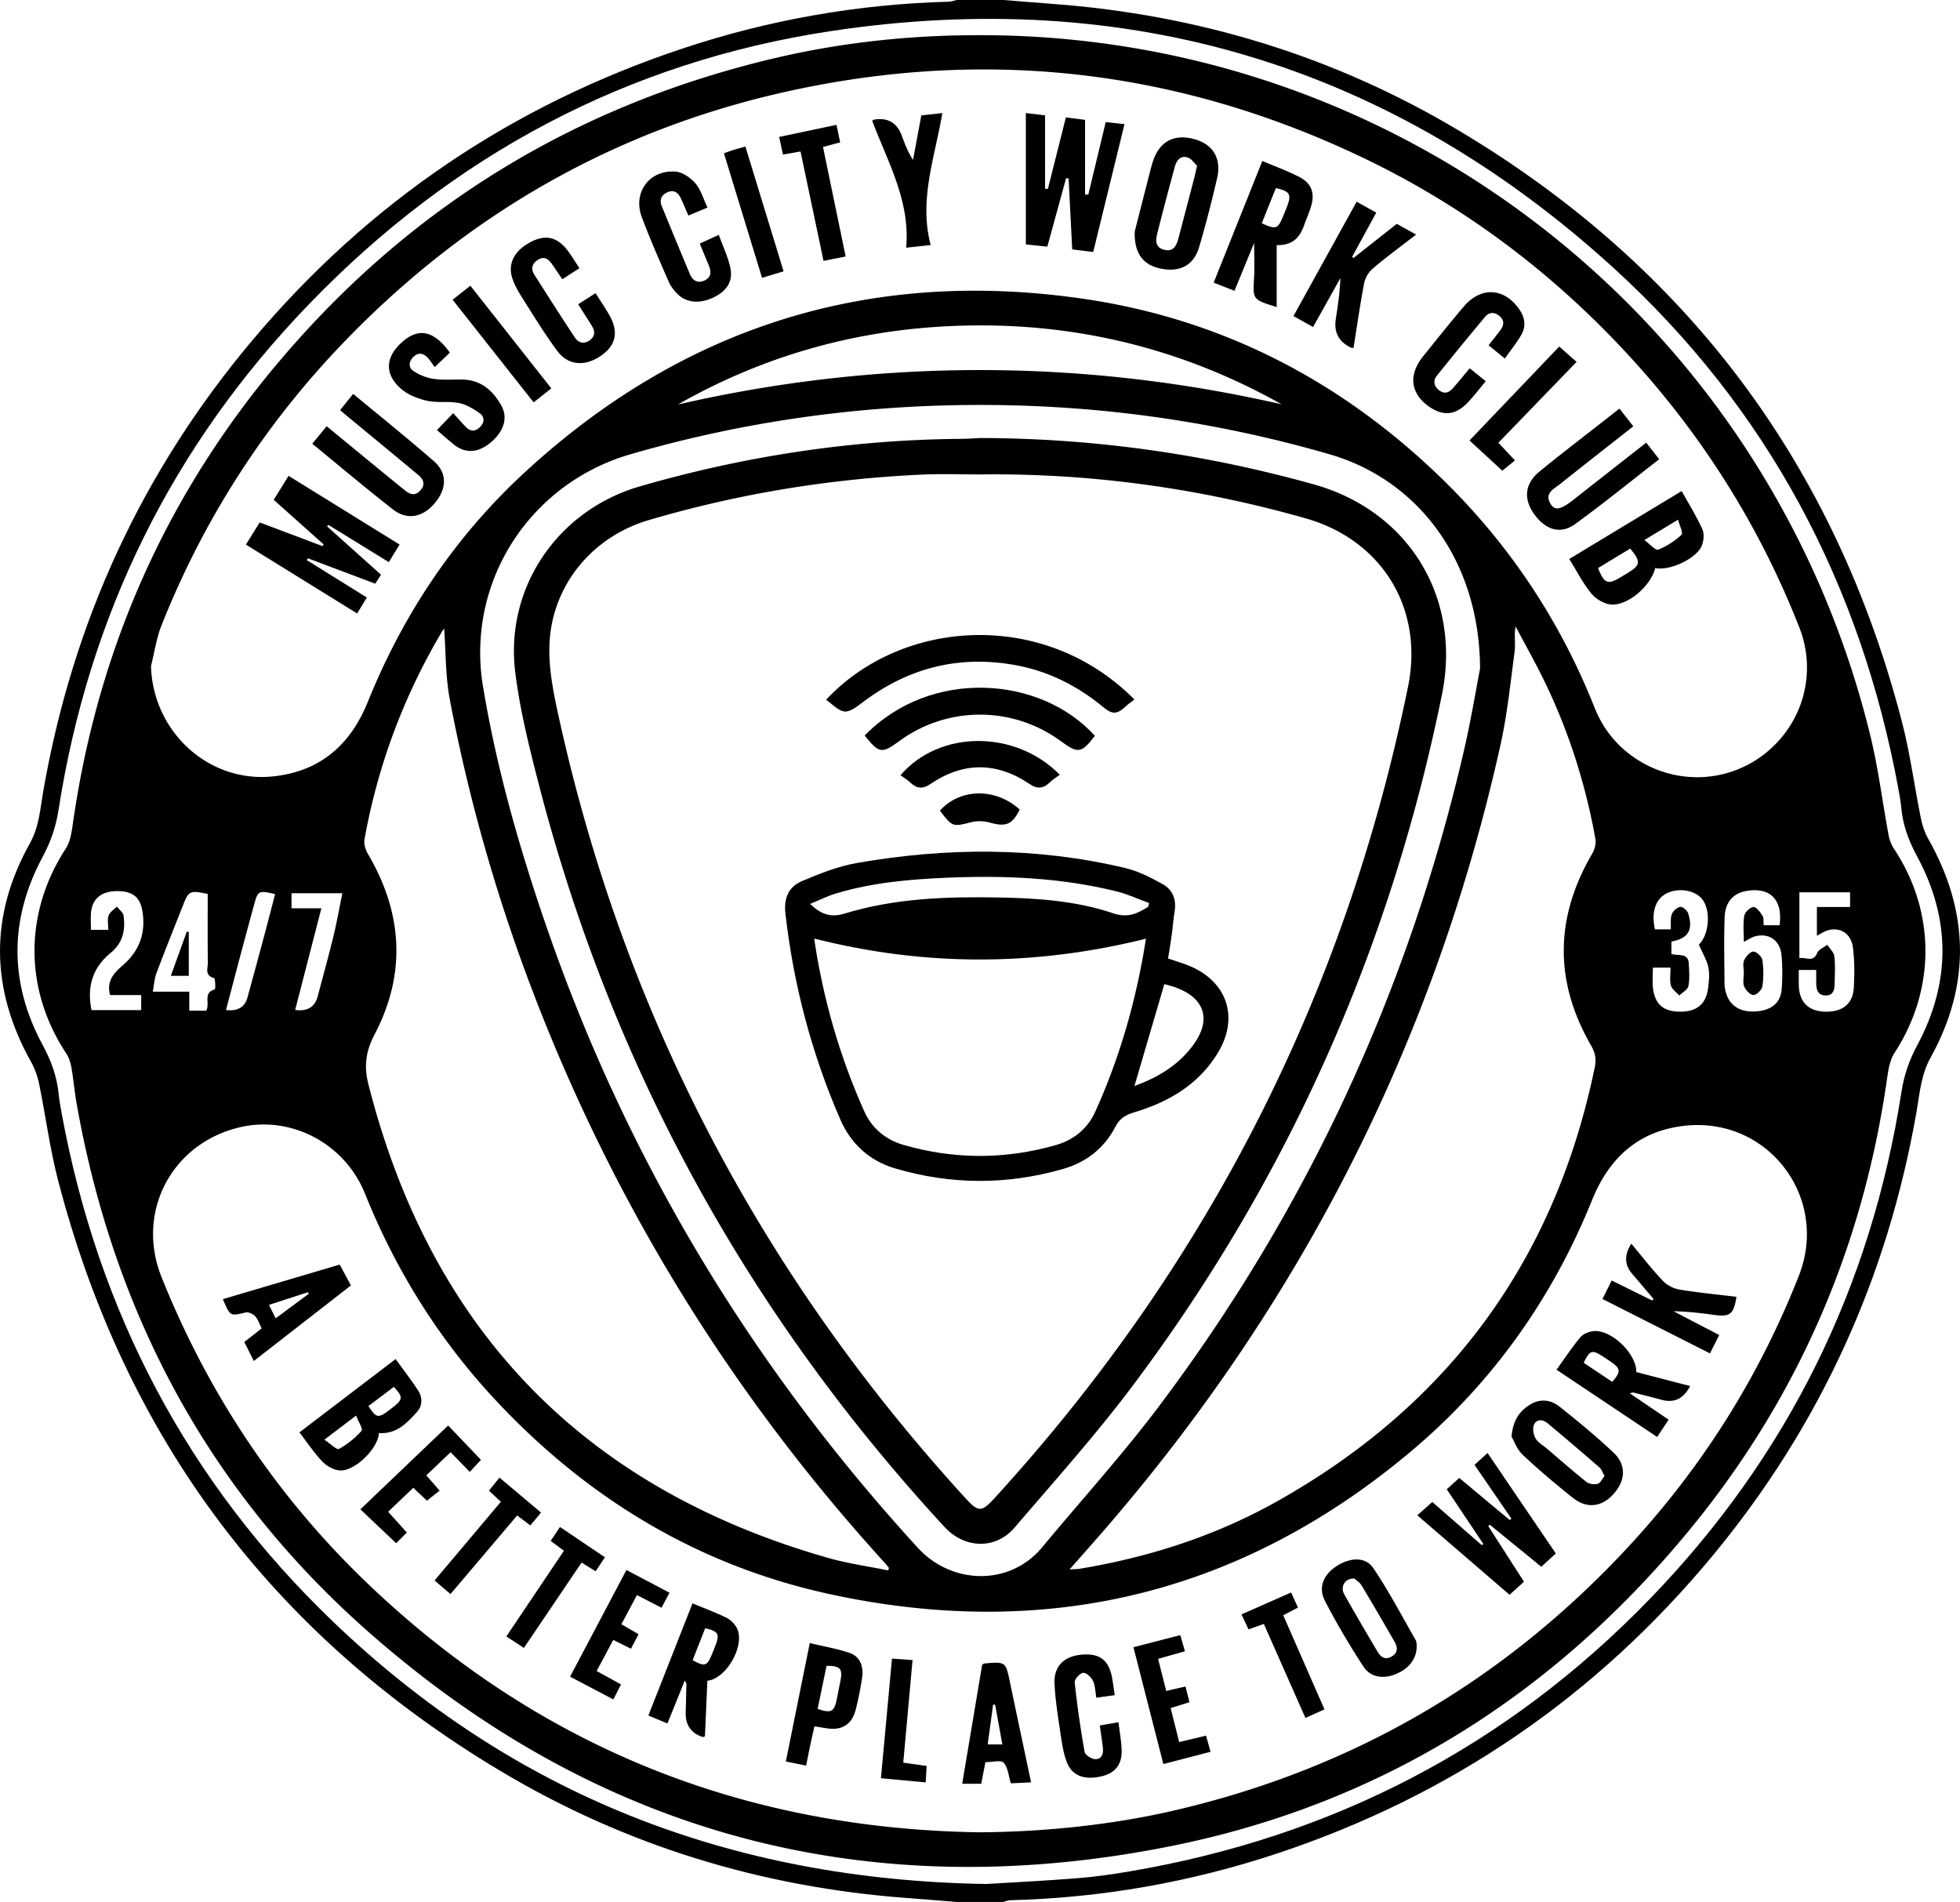
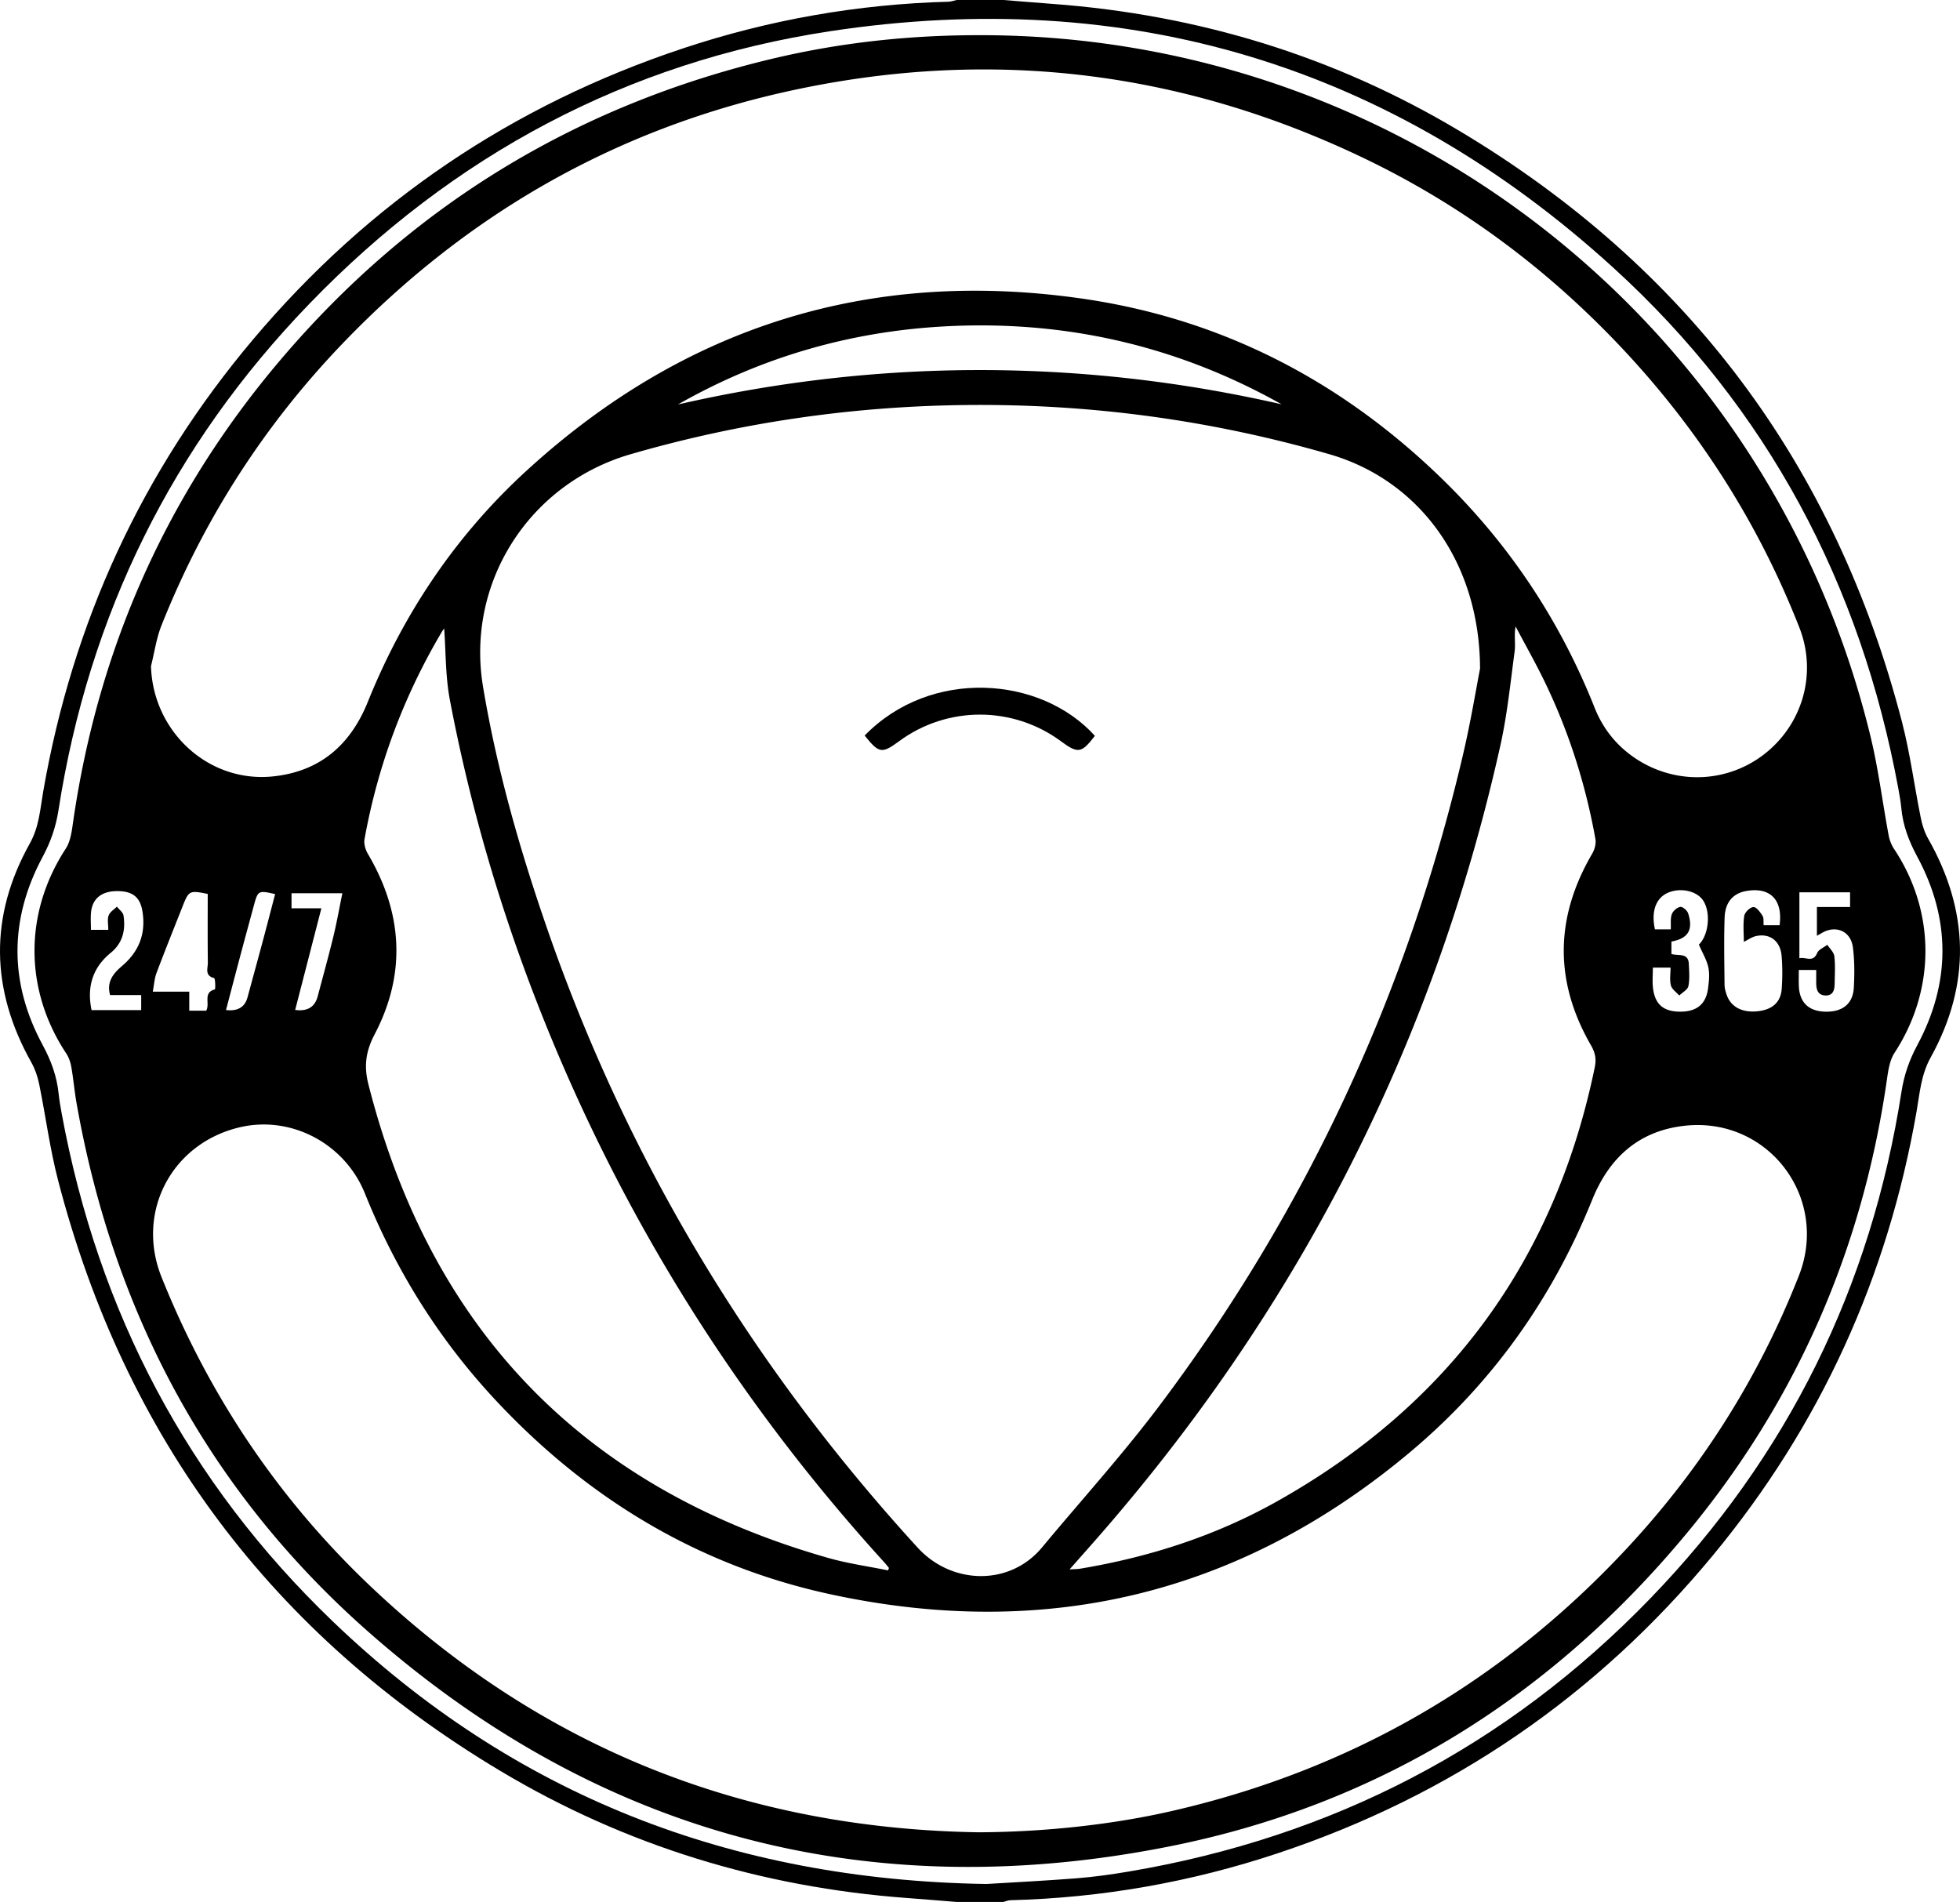
<svg xmlns="http://www.w3.org/2000/svg" id="Layer_1" viewBox="0 0 919.24 892">
  <defs>
    <style>.cls-1{fill:#000;stroke-width:0}</style>
  </defs>
  <path d="M448.612 892c-7.713-.614-15.424-1.263-23.14-1.836-68.225-5.062-132.144-24.532-190.793-59.603C127.807 766.652 58.513 674.097 27.211 553.463c-3.834-14.777-5.787-30.036-8.841-45.025-.71-3.486-1.91-7.033-3.647-10.125-19.169-34.135-19.832-68.54-.75-102.71 4.406-7.889 4.86-16.13 6.284-24.336 13.806-79.549 46.42-150.372 98.454-212.089C173.052 94.724 240.39 49.227 320.409 22.659 360.798 9.249 402.316 1.955 444.888.801c1.248-.034 2.483-.524 3.724-.801h22.002c7.714.614 15.425 1.264 23.143 1.836 68.229 5.06 132.148 24.535 190.799 59.607 106.878 63.912 176.164 156.478 207.467 277.114 3.834 14.777 5.796 30.035 8.829 45.03.674 3.332 1.748 6.751 3.416 9.687 19.342 34.044 20.159 68.451 1.201 102.689-4.535 8.19-5.1 16.737-6.587 25.277-13.544 77.798-45.182 147.344-95.481 208.164-54.623 66.047-122.763 112.7-204.149 139.782-40.706 13.545-82.536 20.917-125.451 22.014-1.068.027-2.125.523-3.186.8h-22.002zm13.96-8.412c12.224-.752 27.357-1.497 42.454-2.687 8.121-.64 16.227-1.779 24.265-3.137 95.479-16.137 177.398-58.467 244.729-128.133 64.403-66.637 103.535-146.076 117.786-237.67 1.215-7.806 3.633-14.763 7.422-21.829 15.687-29.254 15.745-59.084-.021-88.326-3.976-7.374-6.736-14.631-7.496-22.834-.276-2.978-.804-5.94-1.347-8.885-17.711-96.138-61.347-178.561-133.612-244.431C652.313 30.459 528.974-6.508 389.479 14.617 293.937 29.086 212.401 72.833 145.2 142.372 80.801 209.011 41.669 288.448 27.418 380.041c-1.215 7.806-3.633 14.764-7.423 21.828-15.696 29.253-15.77 59.096.052 88.305 4.006 7.395 6.615 14.679 7.464 22.848.326 3.141.877 6.266 1.451 9.374 17.149 92.897 59.039 172.795 127.267 238.189 84.659 81.143 186.371 121.08 306.344 123.002z" class="cls-1" />
  <path d="M459.895 16.5c198.28-.006 370.292 135.357 417.335 328.699 3.729 15.327 5.652 31.091 8.557 46.625.412 2.204 1.302 4.478 2.54 6.343 19.594 29.523 19.53 65.986.218 95.591-2.378 3.646-3.018 8.665-3.669 13.162-11.466 79.191-42.34 149.954-93.286 211.566-63.896 77.273-144.869 127.987-243.299 147.513-141.451 28.06-267.837-5.508-376.073-101.169-74.61-65.941-119.08-149.556-136.34-247.605-.98-5.57-1.443-11.231-2.427-16.801-.391-2.212-1.178-4.532-2.407-6.392-19.81-29.975-19.744-66.063-.216-95.997 2.373-3.638 2.893-8.701 3.551-13.208 11.825-81.128 43.96-153.259 96.912-215.748C192.789 96.504 270.195 49.334 362.81 27.403c31.888-7.551 64.308-10.967 97.085-10.902zm-.727 842.838c31.39-.174 62.859-3.675 90.253-9.941 84.107-19.236 155.453-60.6 214.093-123.765 34.688-37.365 61.504-79.851 80.153-127.321 14.385-36.615-14.366-74.54-53.372-70.355-21.586 2.316-35.544 14.868-43.585 34.799-18.728 46.42-47.071 86.184-85.385 118.291-79.557 66.668-170.734 88.52-271.864 66.659-61.614-13.318-113.557-44.641-156.638-90.626-26.716-28.516-47.079-61.031-61.646-97.284-9.431-23.471-34.491-36.637-58.379-31.183-32.117 7.333-49.328 39.706-37.008 70.417 22.266 55.5 54.869 104.154 98.338 145.27 79.936 75.611 175.256 113.35 285.041 115.038zM70.816 312.425c.913 30.729 26.957 54.794 57.117 51.715 22.046-2.251 36.407-14.695 44.576-34.97 16.749-41.569 41.313-78.049 74.278-108.268 73.979-67.817 161.13-95.142 260.556-80.882 65.132 9.342 121.08 38.217 168.31 83.903 31.799 30.759 55.858 66.783 72.194 107.928 3.525 8.878 9.039 16.287 16.657 22.035 18.654 14.073 43.92 14.154 62.309.295 18.472-13.923 25.621-38.108 17.083-59.875-20.647-52.633-51.193-98.903-90.926-139.046-33.205-33.548-71.01-60.835-113.631-81.23-86.244-41.269-176.266-51.799-269.547-31.268-81.593 17.958-151.109 57.96-208.956 118.182-37.002 38.522-65.332 82.698-85.074 132.311-2.42 6.083-3.334 12.765-4.947 19.17zm430.818 423.611c2.257-.136 3.563-.097 4.827-.308 32.605-5.428 63.724-15.443 92.565-31.651 80.439-45.204 130.226-112.98 148.913-203.478.796-3.855.268-6.821-1.724-10.269-17.346-30.03-16.974-60.039.53-89.96 1.141-1.951 1.89-4.729 1.503-6.886-4.603-25.672-12.454-50.344-23.828-73.828-4.242-8.757-9.052-17.239-13.603-25.847-.789 4.205.034 8.053-.456 11.725-1.978 14.804-3.484 29.75-6.731 44.293-31.557 141.335-95.856 265.996-191.647 374.504-3.256 3.689-6.518 7.373-10.348 11.705zm-85.156.468.452-1.125c-.702-.853-1.368-1.738-2.111-2.554-69.189-76.021-122.884-161.732-160.845-257.27-18.969-47.74-33.383-96.848-42.982-147.295-2.109-11.083-1.872-22.613-2.684-33.528.506-.328.17-.212-.005.023a22.569 22.569 0 0 0-1.378 2.072c-17.738 30.115-29.763 62.371-35.967 96.756-.387 2.146.426 4.919 1.577 6.872 16.327 27.683 18.085 56.168 3.164 84.646-4.248 8.107-5.047 15.064-2.915 23.45 29.338 115.387 101.197 189.472 215.665 222.117 9.154 2.61 18.678 3.922 28.03 5.836zm277.664-422.909c-.151-50.359-28.799-88.472-70.687-100.575-55.71-16.097-112.567-23.718-170.579-23.066-53.433.601-105.804 8.213-157.103 23.071-47.559 13.774-77.361 60.164-69.231 109.015 6.401 38.463 17.105 75.907 29.827 112.762 37.684 109.169 96.136 205.858 174.028 291.045 15.965 17.461 43.173 18.105 58.313-.107 18.412-22.146 37.811-43.549 55.102-66.538 68.96-91.684 116.214-193.678 142.366-305.379 3.63-15.507 6.208-31.26 7.965-40.228zm-93.057-123.973c-49.122-27.613-101.922-39.585-158.067-36.55-44.489 2.405-86.247 14.526-125.061 36.628 46.605-10.689 93.786-16.139 141.531-16.141 47.757-.002 94.952 5.401 141.596 16.063zm233.538 244.319c1.624-12.049-4.516-18.105-15.781-16.034-6.034 1.109-9.757 5.222-9.999 12.458-.35 10.464-.126 20.948-.031 31.423.015 1.626.474 3.308 1.025 4.858 2.028 5.698 7.357 8.422 14.616 7.612 6.791-.758 10.739-4.217 11.177-10.552.354-5.127.38-10.33-.06-15.447-.599-6.974-5.553-10.666-12.012-9.242-1.928.425-3.666 1.712-5.702 2.706 0-4.271-.436-8.328.204-12.208.275-1.668 2.726-4.036 4.288-4.115 1.387-.07 3.198 2.405 4.271 4.105.689 1.091.379 2.812.535 4.436h7.471zm9.296 15.462c2.993-.733 6.382 2.235 8.315-2.424.692-1.668 3.14-2.607 4.786-3.878 1.149 1.791 3.067 3.491 3.289 5.39.499 4.274.207 8.647.14 12.978-.045 2.889-.775 5.542-4.379 5.397-3.461-.139-4.228-2.709-4.257-5.634-.02-2.103-.004-4.207-.004-6.32h-8.168c0 2.704-.062 5.016.011 7.324.246 7.756 4.463 11.962 12.188 12.224 8.17.277 13.199-3.595 13.606-11.274.333-6.293.373-12.7-.442-18.928-.882-6.738-6.49-9.852-12.415-7.72-1.503.541-2.86 1.486-4.457 2.338v-13.505h15.555v-6.88h-23.769v30.912zm-47.146-6.404c4.327-4.007 5.839-14.497 2.124-20.477-2.887-4.647-10.617-6.425-16.627-3.825-5.677 2.456-7.947 8.794-6.108 17.165h7.436c.121-2.585-.253-5.058.497-7.123.545-1.501 2.465-3.184 3.984-3.419 1.083-.168 3.243 1.705 3.674 3.063 2.466 7.769-.022 11.758-7.857 13.2v5.814c3.175 1.05 7.904-.755 8.157 4.641.163 3.488.486 7.088-.203 10.445-.347 1.692-2.787 2.954-4.281 4.41-1.36-1.557-3.443-2.925-3.909-4.715-.673-2.58-.172-5.466-.172-8.366h-8.292c0 3.401-.311 6.546.062 9.608.916 7.531 4.792 10.879 12.241 11.041 8.02.174 12.558-3.307 13.565-10.817.439-3.274.814-6.758.154-9.924-.714-3.428-2.669-6.598-4.445-10.721zM96.718 474.004c1.885-3.453-1.665-8.424 4.01-9.977.394-.108.246-5.175-.313-5.316-4.566-1.155-2.902-4.632-2.935-7.219-.141-10.789-.059-21.58-.059-32.241-8.467-1.732-8.874-1.542-11.662 5.507-4.159 10.514-8.377 21.007-12.366 31.586-.949 2.518-1.09 5.34-1.738 8.731h17.108v8.93h7.956zm-53.767-.254h23.268v-7.082H51.63c-1.789-6.435 1.764-10.333 5.688-13.696 7.884-6.755 11.1-14.996 9.531-25.279-1.041-6.824-4.465-9.793-11.975-9.767-7.15.025-11.498 3.435-12.167 9.847-.287 2.747-.048 5.549-.048 8.325h8.131c0-2.521-.518-4.843.157-6.739.583-1.637 2.526-2.789 3.867-4.155 1.084 1.398 2.906 2.69 3.126 4.213.972 6.729-.29 12.79-5.994 17.443-8.524 6.953-11.297 16.02-8.996 26.889zm117.622-54.829h-23.85V426h14.003l-12.288 47.651q8.565 1.168 10.558-6.356c2.466-9.328 5.056-18.626 7.339-27.999 1.59-6.529 2.755-13.162 4.238-20.374zm-31.542.411c-7.759-1.806-8.071-1.645-9.869 4.976-2.176 8.013-4.354 16.025-6.492 24.048-2.243 8.417-4.439 16.847-6.675 25.346q8.194.953 10.071-5.891c2.49-9.131 4.985-18.261 7.434-27.404 1.879-7.014 3.689-14.045 5.531-21.076z" class="cls-1" />
-   <path d="m729.689 728.578-6.819 6.217-24.141-19.691-.734.641 16.754 26.076a64899.43 64899.43 0 0 1-6.769 6.122l-43.263-37.28 7.042-6.239 23.182 20.243.75-.55-17.161-25.662 5.883-5.299 23.649 19.74.793-.655-17.306-25.225 6.115-5.568 32.026 47.132zm-551.968-56.479c-.444 7.436-11.579 18.193-18.542 17.521-2.837-.274-6.053-2.124-8.067-4.238-3.861-4.051-6.987-8.804-10.672-13.596l45.106-34.397c3.606 4.993 7.249 9.682 10.482 14.638 2.176 3.336 2.219 7.224-.521 10.229-4.677 5.129-9.473 10.399-17.785 9.843zm-25.592 3.122c2.875 1.896 5.817 4.873 6.829 4.32 3.95-2.159 7.633-5.132 10.614-8.51.745-.844-1.5-4.327-2.575-7.127l-14.869 11.317zm20.666-15.787c3.896 5.943 4.577 5.968 11.117.869 5.151-4.015 5.262-5.029.791-9.844l-11.907 8.975zm594.625-15.94 25.25 6.547q-4.512 8.819-13.22 6.498a1096.3 1096.3 0 0 0-13.514-3.469c-.268-.067-.605.142-1.566.396l18.213 12.356-5.371 8.112-47.215-31.543c3.787-5.241 7.22-10.46 11.196-15.227 1.324-1.587 3.972-2.628 6.13-2.863 8.216-.895 20.267 10.505 20.098 19.193zm-11.296 4.578c4.129-4.717 4.031-6.133-.416-9.254-1.351-.948-2.735-1.848-4.12-2.746-4.901-3.178-6.003-2.819-8.822 3.075l13.358 8.926zM331.759 788.27l-1.147 26.088c-.518.137-.864.357-1.11.276q-8.173-2.704-7.911-11.605c.128-4.479.231-8.958.331-13.437.003-.144-.149-.292-.766-1.419l-8.119 20.109-8.954-3.694 20.7-52.617c5.524 2.299 10.908 4.282 16.028 6.8 1.936.952 3.79 2.871 4.779 4.81 4.028 7.896-4.713 23.687-13.832 24.689zm-6.912-9.644c5.612 3.092 6.746 2.754 8.884-2.39a161.694 161.694 0 0 0 1.852-4.6c2.024-5.331 1.306-6.558-4.849-8.012l-5.887 15.002zm339.588-7.035c.156 6.302-3.66 11.198-10.297 13.749-5.586 2.147-11.455 1.273-14.729-3.771-6.492-9.999-12.613-20.294-18.067-30.89-3.227-6.27-.52-12.298 5.605-16.233 6.296-4.045 13.478-4.434 17.138.99 7.29 10.802 13.359 22.429 19.866 33.754.467.812.397 1.932.483 2.402zm-29.213-31.262c-4.461-.197-6.768 3.832-4.736 7.459 5.03 8.978 10.259 17.845 15.498 26.703 1.445 2.443 3.393 4.238 6.543 2.495 3.313-1.834 2.998-4.485 1.423-7.214-5.064-8.772-10.147-17.535-15.376-26.209-.874-1.45-2.507-2.442-3.352-3.234zm73.692-66.565c.676-7.907 3.938-12.132 8.861-15.108 4.663-2.819 9.599-2.159 13.575.998 8.705 6.914 17.327 13.995 25.395 21.629 6.141 5.811 5.665 13.167-.107 19.504-5.525 6.065-12.454 6.894-19.076 1.605-8.043-6.423-15.942-13.068-23.434-20.115-2.697-2.537-4.036-6.519-5.212-8.514zm43.621 18.457c-.913-1.563-1.382-3.118-2.419-4.02a1583.55 1583.55 0 0 0-24.277-20.695c-2.199-1.837-5.116-2.082-6.377.652-.799 1.733-.3 4.714.739 6.473 1.198 2.029 3.63 3.331 5.527 4.947 6.071 5.173 12.048 10.464 18.291 15.421 1.269 1.008 3.68 1.316 5.3.905 1.238-.314 2.059-2.273 3.215-3.683zm3.348-91.685 18.976 9.39.685-.701c-3.338-3.916-6.653-7.853-10.02-11.744q-5.49-6.346-.438-14.203c4.943 5.91 9.562 11.905 14.736 17.374 1.947 2.058 5.053 3.678 7.857 4.146 8.848 1.477 17.803 2.313 26.721 3.397-1.319 8.309-2.978 9.541-10.834 8.448-6.093-.848-12.204-1.571-18.658-1.67l21.426 11.153-4.367 8.607-50.407-25.517 4.323-8.681zM474.092 836.373c-1.073-3.434-1.32-7.363-3.383-9.662-1.249-1.391-5.313-.256-8.558-.256l-1.947 10.13h-8.931l9.366-55.865c.706-.399.846-.541.997-.554 10.076-.867 10.026-.856 12.064 8.925 3.215 15.432 6.505 30.849 9.877 46.811l-9.483.47zm-7.384-36.924-.949.056-2.542 18.619h6.891l-3.4-18.674zM119.051 638.296l-4.474-8.877 8.142-6.413c-.987-1.959-1.62-4.138-2.994-5.636-1.019-1.111-3.196-2.144-4.525-1.826-7.259 1.741-7.224 1.888-10.667-6.255l54.803-16.202 5.249 9.776-45.534 35.433zm10.237-20.006 15.523-11.514-.376-.732-18.289 5.953 3.142 6.293zm252.683 191.36c-.803 3.613-1.473 6.513-2.087 9.424-.609 2.886-1.162 5.785-1.804 9.001l-9.52-1.941 11.225-55.543c6.37 1.521 12.545 2.594 18.438 4.528 4.899 1.608 6.962 6.059 6.093 11.774-.774 5.082-1.754 10.158-3.047 15.131-1.777 6.833-6.527 9.658-13.574 8.535-1.781-.284-3.562-.566-5.723-.909zm1.501-8.199c6.344 2.199 7.783 1.404 8.994-4.579.56-2.769 1.083-5.546 1.645-8.314 1.204-5.934.052-7.306-6.46-7.288l-4.178 20.181zm139.331-6.421-8.61 1.197c-.528-2.908-.523-5.708-1.618-7.978-.815-1.69-3.243-3.899-4.61-3.685-1.578.246-4.093 3.04-3.937 4.484a477.312 477.312 0 0 0 4.657 32.576c.258 1.448 3.169 3.329 4.921 3.405 3.08.132 3.971-2.519 3.645-5.322-.384-3.298-.904-6.58-1.449-10.471l8.774-1.504c.546 4.642 1.344 8.869 1.472 13.115.199 6.581-2.953 10.579-8.896 12.097-7.953 2.031-14.012.237-16.613-6.041-1.866-4.505-2.501-9.585-3.244-14.476-1.146-7.556-2.347-15.147-2.725-22.764-.405-8.166 4.43-12.901 12.697-13.631 8.629-.762 12.94 2.645 14.41 11.425.382 2.281.684 4.576 1.128 7.574zm-242.972-11.327 11.414 6.267-3.581 7.049-20.294-10.673 26.425-50.02L314 746.966l-3.742 7.064-11.535-5.952-7.289 13.679 8.052 4.714-3.572 6.764-8.298-4.121-7.784 14.588zm251.756-11.153 21.974-5.679 2.169 7.571-12.577 3.552 3.797 15.058 9.05-2.088 1.856 7.37-8.817 2.746 3.991 15.941 12.606-3.013 2.108 7.571-22.129 5.763-14.03-54.792zm-340.786-53.802-4.989 5.014-16.791-15.89 41.164-39.323 15.39 16.104-5.251 5.658-8.983-9.226-11.394 10.852 6.245 7.179-5.957 4.683-6.421-6.025-11.776 11.235 8.763 9.738zm73.684 8.559-6.207-4.645 4.359-6.519 21.091 14.233a28408.21 28408.21 0 0 1-4.393 6.539l-6.569-4.079-27.056 40.032-8.229-5.39 27.004-40.172zm356.696 74.385-8.929 4.019-19.507-44.094-7.187 2.561-3.297-7.028 23.272-10.285 3.207 7.084-6.901 3.608 19.341 44.135zm-409.892-54.086-7.484-6.363 31.111-36.915-5.59-5.213 4.938-6.132 19.492 16.41-5.024 6.015-6.184-4.667-31.258 36.865zm207.056 30.272 9.633.676-4.351 48.129 10.977 1.534-.463 7.71-20.986-1.948 5.189-56.102zm94.371-659.691-9.853-1.226-1.689-33.29-1.175-.097-8.799 32.096-10.071-1.044V53.022l9.003 1.07v34.417l1.307.169 8.466-33.626 8.989 1.164v34.953l1.512.152 8.181-34.069 8.796.976-14.665 59.959zM178.699 269.546l-2.705 4.195-31.637-11.922-.436.896 28.118 17.508-4.53 7.488-52.187-32.301 6.476-10.389 29.466 11.099.492-.828-23.388-20.883 6.98-11.237 52.054 32.22-5.048 8.25-28.351-17.481-.603.708 25.301 22.677zm557.287-7.382 52.724-31.863c3.362 6.076 6.931 11.819 9.705 17.923.963 2.12.627 5.401-.28 7.691-2.418 6.112-15.354 12.025-21.859 10.474-1.781 7.929-12.311 17.478-20.335 17.156-3.3-.133-7.344-2.496-9.528-5.114-3.982-4.774-6.829-10.494-10.428-16.266zm28.592-4.887-15.088 9.151c2.927 7.325 4.503 7.925 10.561 4.312.998-.595 1.995-1.19 2.988-1.793 6.445-3.911 6.669-5.352 1.539-11.67zm6.638-3.994c2.689 1.972 5.262 4.99 6.444 4.519 4.002-1.594 7.827-4.084 10.997-7.013.831-.767-.954-4.364-1.639-7.062l-15.803 9.556zM598.768 144.006c-11.323-3.523-11.2-3.516-10.622-13.575.293-5.108.051-10.246.051-16.54l-9.221 22.485-9.769-3.811 22.828-57.074c6.13 2.622 12.064 4.737 17.584 7.639 5.522 2.902 7.089 7.547 5.303 13.528-.947 3.172-2.289 6.225-3.427 9.341-1.993 5.456-5.368 9.145-12.727 8.955v29.053zm-7.002-39.298c6.64 3.021 7.525 2.699 9.919-3.095.63-1.524 1.28-3.04 1.872-4.578 2.266-5.882 1.457-7.343-5.179-8.821l-6.612 16.493zm-59.583 3.902c1.858-7.287 4.268-16.768 6.699-26.245.577-2.25 1.126-4.514 1.851-6.718 3.028-9.204 9.725-12.876 19.02-10.5 9.042 2.312 13.278 9.075 11.044 18.584-2.544 10.825-5.267 21.627-8.45 32.278-2.496 8.354-8.841 11.661-17.485 10.062-8.485-1.569-12.968-6.898-12.678-17.461zm29.247-30.843c-1.192-1.122-2.489-3.227-4.298-3.856-3.4-1.181-5.322 1.253-6.134 4.23a1726.503 1726.503 0 0 0-8.236 31.344c-.804 3.187-1.06 6.564 3.204 7.637 4.473 1.125 5.826-1.986 6.735-5.439 2.456-9.32 4.899-18.644 7.331-27.97.419-1.605.761-3.229 1.397-5.947zm84.04 21.946-11.304 20.705.578.621 20.351-16.055 9.06 5.021c-7.193 5.583-13.983 10.566-20.388 16.002-1.924 1.633-3.512 4.388-3.988 6.871-1.93 10.067-3.367 20.229-4.979 30.311-.744-.07-.926-.043-1.067-.107q-8.697-3.977-7.236-13.502c.957-6.23 1.924-12.46 2.129-19.116l-12.797 22.911-9.188-5.145 29.624-53.634 9.205 5.118zM146.455 208.105l6.747-8.209c8.998 7.394 17.839 14.665 26.687 21.926 3.344 2.744 6.696 5.479 10.062 8.197 2.504 2.022 4.99 2.672 7.376-.209 2.476-2.989.969-5.292-1.393-7.258-10.999-9.157-22.049-18.253-33.078-27.373-1.02-.843-2.023-1.706-3.352-2.828l6.15-7.61c12.829 10.646 25.534 20.826 37.794 31.515 6.35 5.537 6.183 12.755.619 19.53-5.603 6.822-13.034 8.381-19.761 3.138-12.706-9.903-25.013-20.318-37.852-30.819zm625.631-.502 6.08 7.769c-13.3 10.327-26.075 20.701-39.359 30.375-6.915 5.036-13.943 2.842-19.316-4.677-5.053-7.072-4.396-14.232 2.49-19.878 10.167-8.337 20.638-16.302 30.981-24.424 2.069-1.624 4.143-3.242 6.571-5.141l6.486 8.322c-11.621 9.143-23.009 18.025-34.295 27.036-2.939 2.347-7.595 4.279-4.455 9.43 1.971 3.232 4.818 2.586 10.566-1.937 11.242-8.846 22.506-17.663 34.25-26.875zm-66.319-39.452-7.618-6.224c1.971-2.507 3.729-4.672 5.406-6.897 1.675-2.221 2.246-4.527-.127-6.651-2.393-2.143-4.953-2.156-7.01.311-7.564 9.074-15.067 18.2-22.451 27.421-1.934 2.415-1.608 4.943 1.025 6.957 2.606 1.993 4.697.956 6.517-1.109 2.526-2.866 4.937-5.834 7.789-9.225l7.539 6.057c-2.973 3.533-5.579 6.977-8.542 10.078-5.701 5.968-11.606 6.416-18.257 1.693-6.907-4.905-8.994-11.679-5.637-18.651a24.07 24.07 0 0 1 2.906-4.637c6.374-7.903 12.688-15.861 19.281-23.58 8.188-9.587 19.327-8.685 26.286 1.883 2.416 3.669 2.78 7.635.674 11.347-2.177 3.837-5.018 7.298-7.782 11.227zM271.17 142.708l8.143-5.22c2.319 3.685 4.666 7.076 6.665 10.662 4.243 7.612 2.792 13.92-4.069 18.66-7.439 5.14-15.339 4.714-20.428-2.085-5.77-7.709-10.789-15.99-15.977-24.123-1.952-3.061-3.887-6.254-5.083-9.65-2.48-7.041.568-13.122 8.078-17.23 6.873-3.759 12.373-2.848 17.242 3.173 2.163 2.674 3.886 5.704 6.016 8.883l-8.035 5.204c-1.7-2.509-3.235-4.84-4.838-7.124-1.697-2.419-3.702-3.889-6.702-1.931-2.741 1.789-3.287 4.188-1.595 6.858 6.236 9.833 12.513 19.642 18.921 29.364 1.627 2.468 4.066 3.468 6.887 1.571 2.798-1.881 2.785-4.313 1.162-6.933-2.001-3.23-4.064-6.421-6.388-10.08zm-60.174 22.686-7.133 6.766c-1.31-1.759-2.24-3.363-3.507-4.629-2.072-2.071-4.382-2.254-6.572-.044-2.176 2.197-2.237 4.955.093 6.498 2.751 1.822 6.1 3.209 9.351 3.691 4.408.654 8.969.267 13.465.332 8.844.127 14.578 5.151 18.523 12.381 3.243 5.944.796 12.639-5.854 17.762-5.742 4.424-11.56 4.464-16.848.066-2.556-2.126-5.055-4.32-7.586-6.489l7.624-7.97c1.983 2.174 3.921 4.425 5.998 6.54 2.109 2.147 4.329 2.186 6.543.019 2.271-2.223 2.212-4.847-.079-6.476-2.947-2.096-6.326-4.136-9.791-4.819-4.841-.954-10.08.021-14.876-1.051-4.324-.967-8.987-2.768-12.258-5.624-7.862-6.864-7.394-14.805.361-21.791 7.825-7.048 15.026-5.601 22.547 4.838zm120.811-68.029-8.951 3.734c-1.213-2.794-2.279-5.378-3.453-7.913-1.261-2.725-3.204-4.403-6.342-3.022-2.864 1.26-3.919 3.537-2.688 6.537 4.356 10.613 8.724 21.221 13.165 31.799 1.265 3.012 3.548 4.523 6.801 3.088 3.382-1.492 3.238-4.258 2.055-7.172-1.311-3.23-2.664-6.444-4.213-10.182l8.937-4.073c1.92 5.297 4.188 10.084 5.346 15.125 1.417 6.167-1.168 10.618-6.721 13.643-6.573 3.581-13.283 3.422-17.695-.765-1.773-1.682-3.423-3.759-4.392-5.977-4.392-10.058-8.817-20.119-12.665-30.391-4.303-11.487 3.57-22.236 15.826-21.316 3.294.247 7.083 2.885 9.346 5.535 2.585 3.027 3.721 7.292 5.643 11.352zm100.292-43.239 9.862-1.081c-3.531 20.815-11.089 40.675-5.471 61.887l-11.497 1.236c1.961-22.092-8.763-40.386-15.927-59.556.488-.314.618-.46.769-.487q9.743-1.699 13.136 7.602c1.395 3.809 2.846 7.597 5.243 11.277l3.885-20.879zm-64.894 18.358-1.774-8.259 26.876-5.668 1.733 8.203-8.049 2.185 10.62 51.353-10.376 2.049-10.789-51.29-8.241 1.427zm364.08 90.045 8.136 7.195-36.672 37.921 7.775 8.294-5.926 4.81-15.401-14.16 42.088-44.061zm-518.999-21.938 8.308-6.602 37.968 48.162-8.281 6.564-37.995-48.124zM339.521 71.88c1.746-.614 2.97-1.087 4.221-1.473 1.73-.534 3.481-1.001 5.849-1.674l17.915 58.519-10.105 3.057-17.88-58.429zm120.293 133.55c53.101.113 105.189 7.449 156.312 21.732 44.652 12.475 69.369 53.155 60.176 98.453-24.145 118.981-72.248 227.302-145.133 324.372-17.27 23.001-36.551 44.513-55.279 66.392-8.96 10.468-23.45 10.011-32.919-.254-92.423-100.194-156.116-216.121-190.23-348.139-4.489-17.372-8.893-34.941-11.09-52.696-4.912-39.703 19.904-76.037 58.519-87.205 49.194-14.228 99.407-21.854 150.667-22.266 2.993-.024 5.984-.254 8.976-.388zm-.334 17.076c-8.822 0-17.659-.336-26.464.057-43.757 1.95-86.705 8.979-128.73 21.354-26.548 7.817-45.367 30.575-46.576 58.004-.467 10.603 1.566 21.529 3.839 32.009 30.446 140.344 94.732 263.187 191.598 369.085 5.643 6.169 7.308 6.139 13.096-.19 99.768-109.074 164.59-235.979 194.133-380.831 7.469-36.62-12.215-68.736-48.067-78.908-49.953-14.173-100.903-21.235-152.83-20.579zm358.368 233.74c0-1.986-.582-4.234.16-5.888.789-1.757 2.79-4.013 4.342-4.076 1.411-.057 3.956 2.384 4.198 3.994a41.888 41.888 0 0 1-.008 12.353c-.247 1.627-2.746 4.064-4.189 4.043-1.521-.023-3.62-2.29-4.334-4.039-.753-1.844-.169-4.235-.168-6.387zM88.539 437.065v20.587h-8.414l7.463-20.677.951.09z" class="cls-1" />
-   <path d="M547.837 449.532c3.586 1.236 6.948 2.186 10.143 3.531 17.643 7.424 23.172 24.174 13.268 40.6-9.023 14.966-23.1 23.156-39.313 28.018-4.073 1.221-6.77 2.793-8.843 6.795-5.212 10.058-13.656 16.645-24.587 19.78-26.28 7.536-52.604 7.478-78.789-.307-11.987-3.564-20.645-11.505-25.616-22.924-13.44-30.874-21.91-63.09-25.745-96.571-.824-7.19 1.504-12.561 7.701-15.184 8.357-3.537 17.024-7.001 25.897-8.544 42.069-7.317 84.158-7.543 125.913 2.409 6.025 1.436 11.805 4.426 17.291 7.44 4.737 2.602 6.68 7.176 5.747 12.782-.601 3.609-.836 7.277-1.331 10.905-.495 3.625-1.109 7.233-1.737 11.271zm-10.381-9.287c-52.148 12.961-103.73 13.069-155.425-.024.012-.019-.165.13-.147.251 4.163 27.965 11.884 54.918 23.446 80.715 3.58 7.987 9.989 13.331 18.411 15.767 23.779 6.878 47.636 6.9 71.44.086 8.452-2.419 14.887-7.695 18.492-15.656 11.725-25.89 19.394-52.999 23.783-81.139zm1.045-14.98.457-1.725c-5.084-1.855-10.05-4.189-15.273-5.483-26.243-6.5-52.97-7.549-79.841-6.401-17.488.747-34.892 2.305-51.756 7.372-4.038 1.214-7.86 3.148-12.145 4.9 5.648 5.409 10.197 6.357 16.265 4.505 23.565-7.196 47.839-7.964 72.197-7.52 18.179.332 36.369 1.559 53.692 7.421 6.773 2.292 11.395.157 16.404-3.069zm7.57 36.294-14.018 47.78c11.078-4.039 20.575-9.756 27.492-19.118 8.843-11.969 5.572-22.236-8.503-27.242-1.554-.553-3.177-.912-4.972-1.419zm-14.023-133.486c-1.485 1.157-2.889 2.089-4.101 3.226-3.947 3.703-6.179 3.929-10.39.445-12.416-10.274-26.346-17.257-42.323-19.988-26.429-4.516-50.054 1.804-71.231 18.07-2.376 1.825-5.589 4.204-8.056 3.847-3.006-.435-5.633-3.493-8.516-5.48 35.574-38.169 102.392-42.714 144.617-.12z" class="cls-1" />
  <path d="M405.524 344.968c30.957-31.808 82.569-28.003 107.972.134-6.229 8.184-7.921 8.456-15.896 2.559-22.519-16.652-53.331-16.677-75.884-.062-8.119 5.982-9.434 5.785-16.191-2.631z" class="cls-1" />
-   <path d="M497.052 363.364c-1.725 1.284-3.361 2.222-4.641 3.512-2.931 2.954-5.922 3.266-9.365.932-15.67-10.622-31.348-10.602-46.993.081-3.209 2.191-6.126 1.974-8.984-.772-1.434-1.377-3.202-2.407-4.739-3.536 18.261-21.302 53.854-21.451 74.723-.217z" class="cls-1" />
-   <path d="M440.821 380.177c9.547-10.562 26.096-10.787 37.435-.509-3.537 7.133-6.522 8.228-14.02 6.129-2.739-.767-6.006-.89-8.745-.186-8.581 2.204-8.832 2.3-14.669-5.434z" class="cls-1" />
</svg>